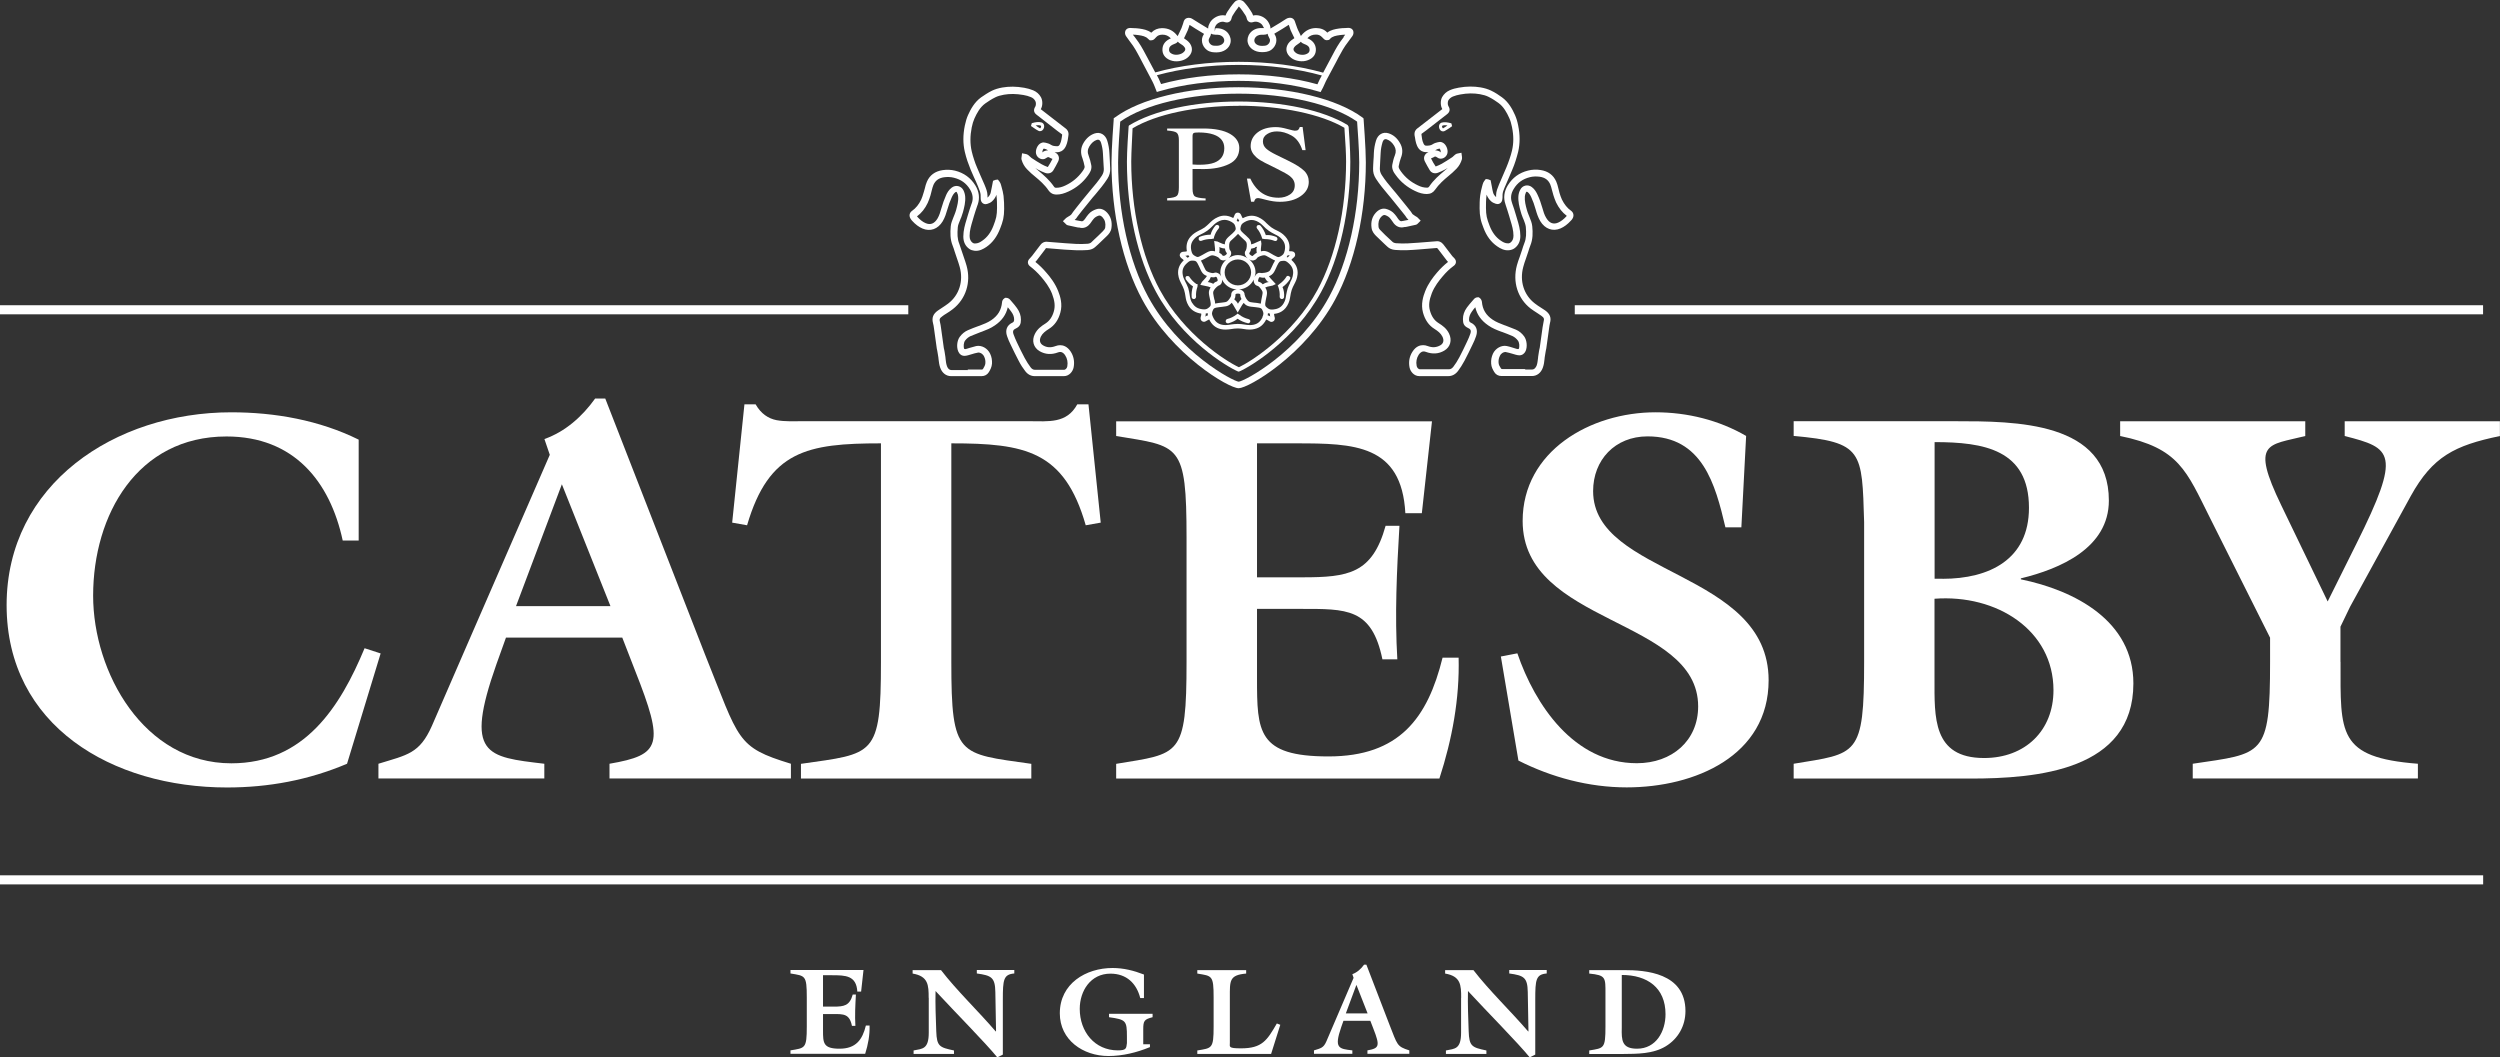
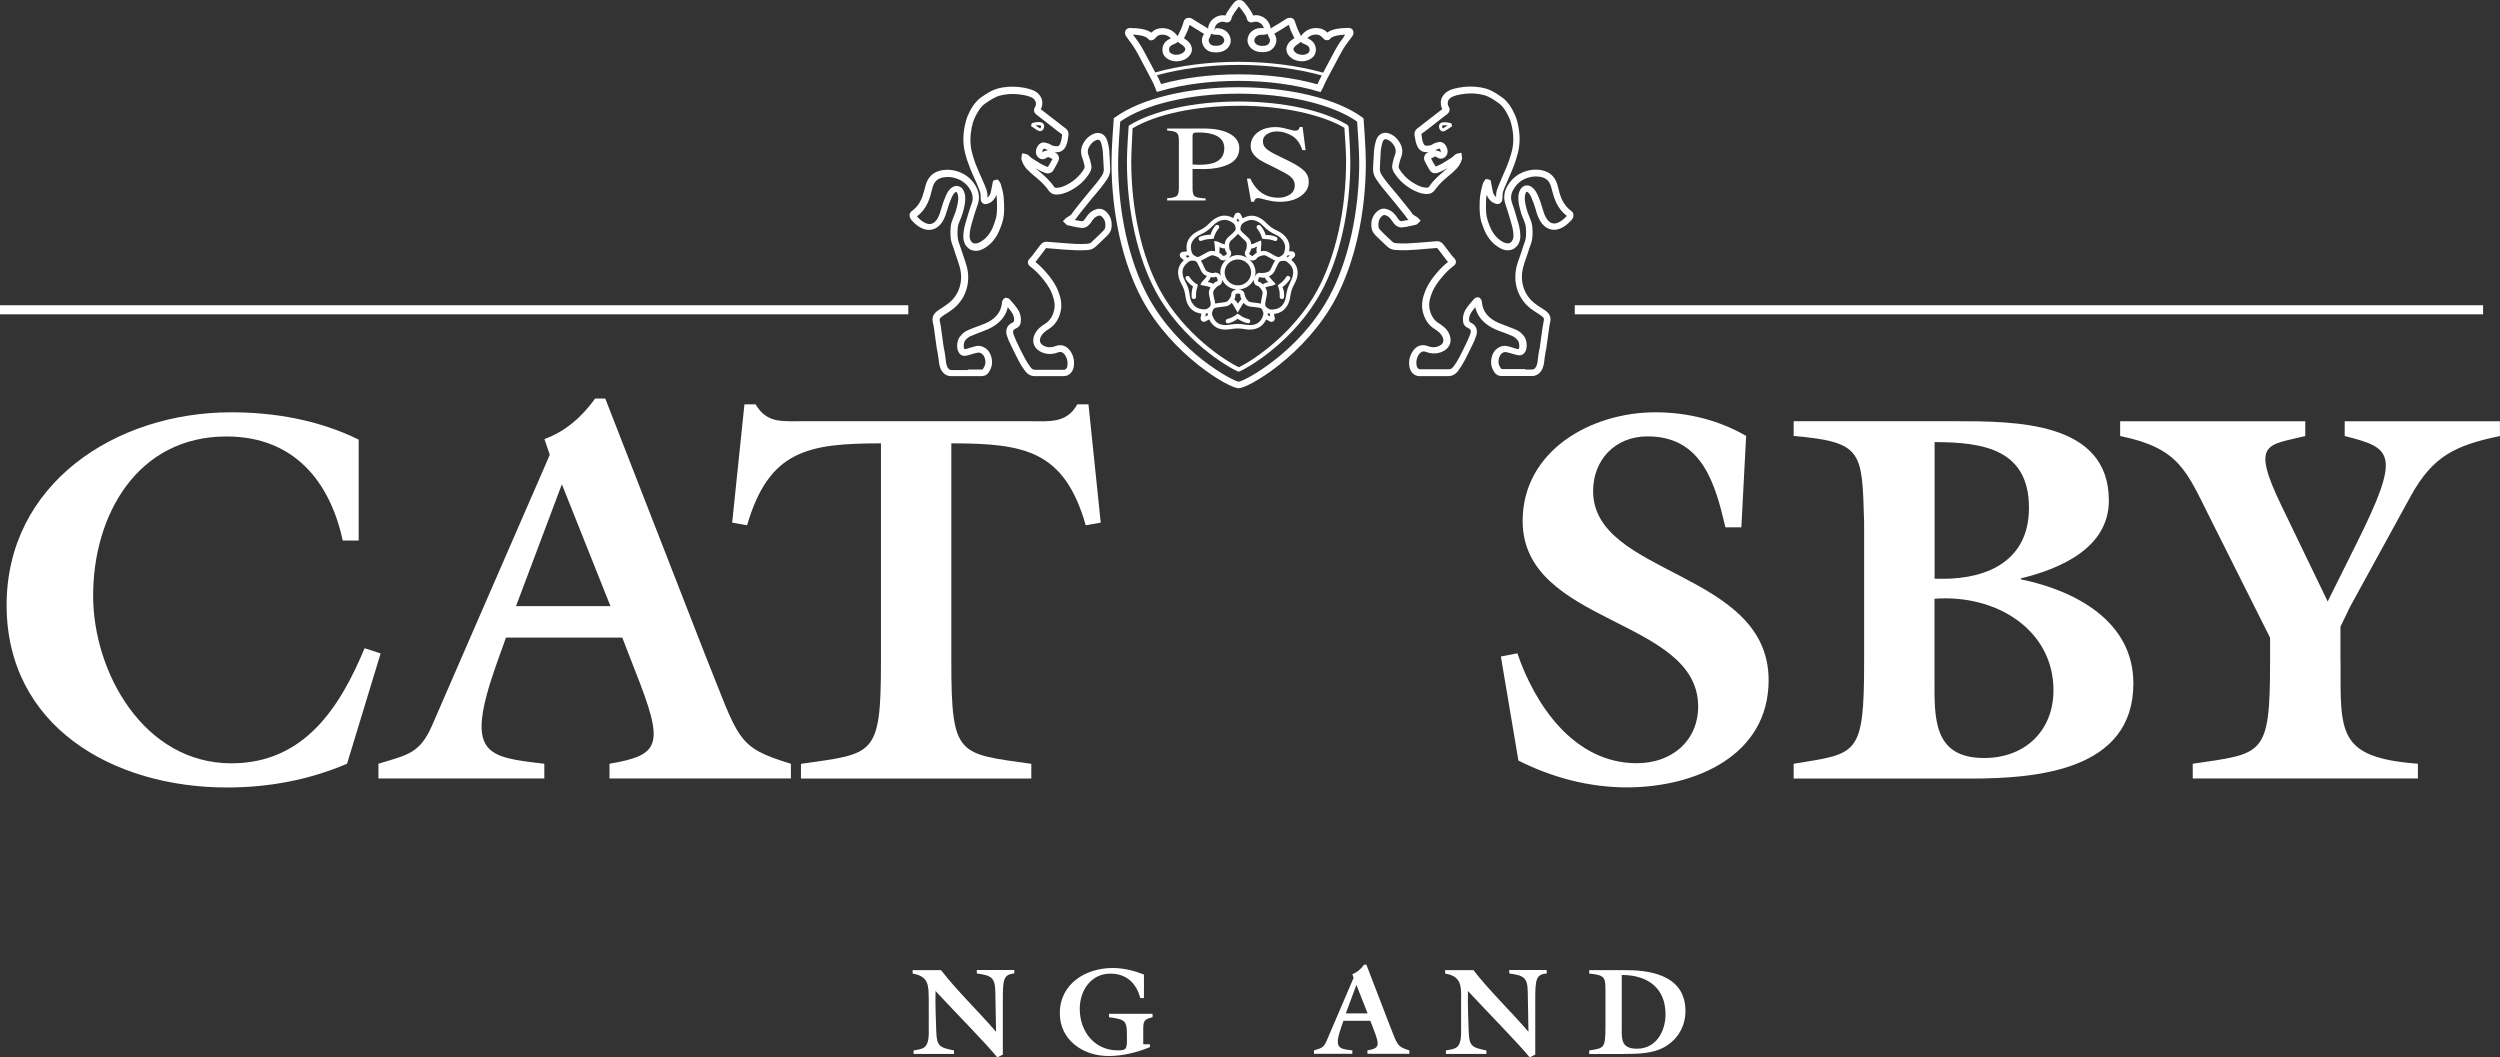
<svg xmlns="http://www.w3.org/2000/svg" viewBox="0 0 283.47 119.89" id="Layer_2">
  <rect x="0" y="0" width="283.47" height="119.89" fill="#333333" stroke="none" />
  <defs>
    <style>
      .cls-1 {
        fill: #fff;
      }
    </style>
  </defs>
  <g data-name="Layer_1" id="Layer_1-2">
    <g>
      <g>
        <g>
          <path d="M40.67,61.29h-1.81c-1.45-6.73-5.56-11.8-13.18-11.8-10.1,0-15.12,8.88-15.12,18.05,0,8.7,5.75,19.01,15.67,19.01,8.28,0,12.33-6.37,15.11-13.05l1.82.59-3.81,12.51c-4.36,1.85-8.89,2.69-13.61,2.69-13,0-24.99-6.98-24.99-20.68s12.28-21.86,25.47-21.86c4.95,0,9.98.89,14.45,3.1v11.44Z" class="cls-1" />
          <path d="M57.37,72.3l-1.09,3.04c-3.63,10.31-1.15,10.48,5.44,11.26v1.67h-18.81v-1.67c3.27-1.01,4.66-1.13,6.06-4.29l3.93-9.05,9.44-21.69-.61-1.79c2.36-.83,4.3-2.56,5.75-4.59h1.15l11.31,29.02c3.93,9.77,3.51,10.49,9.74,12.39v1.67h-20.57v-1.67c5.86-1.01,6.23-2.14,2.91-10.54l-1.46-3.76h-13.18ZM69.22,68.73l-5.51-13.82-5.2,13.82h10.71Z" class="cls-1" />
          <path d="M83.02,59.26l1.39-13.41h1.27c.61,1.07,1.45,1.61,2.36,1.79.97.18,2,.12,3.08.12h25.59c2.17,0,4.23.3,5.44-1.91h1.27l1.39,13.41-1.7.3c-2.42-8.46-6.89-9.29-15.24-9.29v24.79c0,10.78.79,10.37,9.07,11.55v1.67h-26.12v-1.67c8.28-1.19,9.07-.77,9.07-11.55v-24.79c-8.35,0-12.7.83-15.18,9.29l-1.69-.3Z" class="cls-1" />
-           <path d="M142.53,69.03v7.86c0,6.08.06,8.88,8.1,8.88s11.25-4.35,12.94-11.2h1.82c.12,4.65-.73,9.24-2.18,13.71h-36.65v-1.67c7.2-1.19,7.98-.77,7.98-11.55v-14.07c0-10.78-.78-10.36-7.98-11.55v-1.67h35.81l-1.15,10.42h-1.87c-.42-7.8-5.81-7.92-12.4-7.92h-4.42v15.19h5.14c5.21,0,7.93-.41,9.44-5.84h1.57c-.3,5.06-.54,10.07-.24,15.14h-1.69c-1.21-5.84-4.05-5.72-9.32-5.72h-4.9Z" class="cls-1" />
          <path d="M197.45,59.79h-1.81c-1.15-4.89-2.6-10.31-8.83-10.31-3.69,0-6.17,2.68-6.17,6.2,0,9.65,19.9,8.99,19.9,21.45,0,8.57-8.35,12.15-16.09,12.15-4.29,0-8.53-1.14-12.28-3.04l-1.99-11.8,1.87-.36c2,5.84,6.41,12.46,13.55,12.46,3.99,0,6.95-2.56,6.95-6.44,0-10.06-19.9-9.23-19.9-21.03,0-7.92,7.69-12.32,15.06-12.32,3.62,0,7.2.89,10.28,2.68l-.54,10.36Z" class="cls-1" />
          <path d="M203.38,88.27v-1.67c7.2-1.19,7.99-.77,7.99-11.55v-15.85c-.24-8.05-.12-9.06-7.99-9.77v-1.67h18.26c6.9,0,17.48,0,17.48,9,0,5.36-5.5,7.74-9.98,8.82v.11c6.11,1.25,12.76,4.71,12.76,11.8,0,9.89-10.94,10.79-18.51,10.79h-20.02ZM219.35,76.95c0,4.35-.24,9,5.62,9,4.66,0,7.87-3.1,7.87-7.69,0-6.79-6.41-10.9-13.49-10.37v9.05ZM220.26,65.63c5.32,0,9.8-2.2,9.8-8.05,0-6.61-5.14-7.45-10.7-7.45v15.49h.9Z" class="cls-1" />
          <path d="M265.39,75.05c0,8.1-.36,10.84,8.77,11.55v1.67h-25.53v-1.67c7.99-1.19,8.77-.77,8.77-11.55v-2.74l-6.78-13.52c-2.72-5.42-3.51-7.98-10.22-9.35v-1.67h20.99v1.67c-4.24,1.07-6.23.6-2.72,7.86l5.26,10.9,3.26-6.55c5.14-10.3,4.05-10.84-1.33-12.21v-1.67h17.6v1.67c-5.14,1.07-7.62,2.32-10.1,6.79l-6.89,12.57-1.09,2.26v3.99Z" class="cls-1" />
        </g>
        <g>
          <rect height="1.03" width="102.99" y="34.61" x="0" class="cls-1" />
          <rect height="1.03" width="102.99" y="34.61" x="178.56" class="cls-1" />
        </g>
        <path d="M140.45,44.02h0c-1.14,0-7.54-3.77-10.92-10.02-2.23-4.11-3.5-9.8-3.5-15.59,0-1.64.24-4.71.25-4.84v-.16s.15-.1.15-.1c2.87-2.11,8.24-3.42,14.02-3.42s11.15,1.31,14.02,3.42l.13.1.02.16c0,.13.25,3.2.25,4.84,0,5.8-1.27,11.48-3.5,15.59-3.38,6.25-9.78,10.01-10.92,10.02ZM127.02,13.79c-.05.68-.24,3.22-.24,4.62,0,5.68,1.24,11.24,3.41,15.24,3.43,6.34,9.64,9.58,10.26,9.63.62-.04,6.83-3.29,10.26-9.63,2.16-4,3.41-9.56,3.41-15.24,0-1.4-.19-3.93-.24-4.62-2.78-1.96-7.9-3.17-13.43-3.17s-10.65,1.21-13.43,3.17Z" class="cls-1" />
        <path d="M140.35,42.11c-1.21-.52-6.34-3.58-9.27-9.01-2.1-3.86-3.3-9.25-3.3-14.78,0-1.21.15-3.32.19-3.94v-.04s.04-.11.04-.11c2.8-1.72,7.42-2.72,12.44-2.72s9.63,1,12.36,2.67l.11.19c.02.26.19,2.61.19,3.94,0,5.53-1.2,10.92-3.3,14.78-2.94,5.44-8.05,8.5-9.26,9.02h-.03s-.1.03-.1.03l-.07-.03ZM140.45,12c-4.87,0-9.36.95-12.03,2.55-.02.76-.15,2.66-.15,3.76,0,5.44,1.18,10.75,3.24,14.56,2.75,5.07,7.52,8.11,8.97,8.77,1.4-.66,6.16-3.69,8.91-8.77,2.06-3.8,3.24-9.11,3.24-14.56,0-.78-.06-2.06-.19-3.82-2.63-1.54-7.12-2.5-11.99-2.5Z" class="cls-1" />
        <path d="M153.44,3.5c-.04-.12-.19-.34-.57-.34l-.32.02c-.24,0-.47.02-.7.05-.48.07-.97.16-1.35.47,0,0-.03-.02-.03-.03-.3-.32-.7-.48-1.23-.49-.67,0-1.22.27-1.68.83,0,.02-.03.05-.05.08-.02-.05-.05-.1-.09-.19l-.1-.22c-.09-.17-.18-.34-.24-.52-.06-.15-.11-.3-.16-.45-.04-.11-.07-.22-.11-.32-.08-.23-.29-.38-.54-.38l-.2.03c-.08.02-.17.06-.25.11l-.72.46c-.33.2-.66.4-1,.6,0,.01-.03.02-.04.03,0-.28-.12-.51-.22-.69-.21-.4-.76-.83-1.43-.83-.11,0-.22.02-.32.04-.06-.17-.13-.32-.23-.46l-.13-.2c-.07-.1-.14-.21-.21-.31-.14-.19-.29-.37-.45-.55-.27-.31-.79-.34-1.09,0-.16.18-.31.37-.45.56-.08.1-.14.2-.2.3-.04.06-.09.13-.14.2-.1.15-.17.3-.23.46-.77-.17-1.5.33-1.76.79-.09.18-.22.4-.21.69-.01-.01-.03-.02-.05-.03-.33-.2-.66-.4-.99-.6l-.72-.45c-.08-.06-.17-.09-.26-.12l-.2-.02c-.24,0-.46.14-.54.38l-.09.3c-.06.16-.11.32-.17.48-.08.18-.16.36-.25.53l-.13.27s-.04.08-.06.12c-.03-.04-.05-.06-.06-.08-.45-.56-.99-.83-1.72-.83-.48.01-.87.17-1.18.49-.01.01-.02.02-.03.03-.39-.31-.88-.4-1.35-.47-.23-.03-.46-.05-.7-.05l-.32-.02c-.38,0-.52.21-.57.34-.07.19-.04.42.08.59.12.18.25.35.38.53.14.19.28.37.41.56.19.28.36.57.52.87.18.31.34.64.51.96l.93,1.76c.09.16.17.31.25.48.1.19.16.34.23.51l.26.66.34-.1c2.62-.76,5.7-1.16,8.92-1.16s6.37.41,9.02,1.19l.29.08.29-.55c.1-.23.17-.38.29-.64.07-.16.16-.3.24-.46l.95-1.78c.16-.32.33-.64.52-.97.15-.3.33-.58.52-.87.13-.18.27-.37.41-.56.13-.18.26-.36.39-.53.12-.17.15-.41.08-.6ZM147.23,4.95c.07-.04.18-.11.27-.22.11.16.3.22.41.27.49.18.57.4.58.59.02.2-.02.41-.41.56-.35.13-.87.06-1.15-.16-.4-.31-.24-.54-.17-.64.11-.16.3-.28.48-.4ZM143.74,3.83c0,.06.02.12.04.18.04.11.09.2.14.3.16.23.08.56-.19.76-.15.12-.36.13-.67.13-.4,0-.75-.2-.82-.49-.04-.15,0-.33.12-.48.08-.1.28-.29.69-.29h.23c.19,0,.34-.04.44-.11ZM137.13,4.3c.05-.09.11-.2.14-.29.02-.07.04-.13.04-.2.13.08.3.12.53.13h.2c.36,0,.55.18.64.28.11.15.16.32.12.48-.07.28-.42.49-.83.49-.3,0-.5,0-.66-.13-.26-.2-.34-.53-.17-.76ZM133.14,4.99c.12-.04.3-.11.41-.27.08.11.19.18.26.22.18.11.37.23.49.4.07.1.24.33-.17.64-.29.22-.81.3-1.16.16-.4-.16-.43-.37-.41-.56.01-.19.1-.41.58-.59ZM149.67,8.94c-.12.25-.19.41-.29.62-2.64-.74-5.72-1.13-8.92-1.13s-6.19.38-8.81,1.1l-.02-.05c-.07-.18-.14-.34-.24-.55-.07-.14-.14-.27-.21-.4,2.77-.76,5.96-1.17,9.29-1.17s6.61.42,9.41,1.2c-.07.12-.13.25-.2.37ZM152.37,4.2c-.15.19-.29.39-.43.58-.2.3-.39.61-.56.92-.18.33-.35.65-.52.98l-.83,1.56c-2.85-.8-6.14-1.23-9.58-1.23s-6.64.42-9.46,1.2l-.82-1.54c-.17-.32-.34-.64-.52-.97-.17-.31-.36-.63-.56-.92-.14-.2-.28-.4-.43-.59-.07-.1-.14-.19-.21-.26.21,0,.41.02.62.05.45.06.86.15,1.1.42l.2.17h.17c.13,0,.26-.05.36-.15.08-.07.15-.15.22-.23.16-.17.36-.25.68-.26.38,0,.67.12.96.42-.59.25-.91.64-.95,1.17-.05.6.27,1.07.89,1.31.6.24,1.42.12,1.91-.26.59-.46.7-1.09.31-1.65-.18-.24-.41-.41-.67-.58,0,0,0-.02.01-.02l.14-.29c.1-.19.19-.39.27-.58.07-.17.12-.35.18-.53l.03-.1.67.43c.32.19.63.38.97.59-.01.02-.02.04-.03.06-.38.55-.22,1.33.35,1.76.37.28.78.28,1.12.28.76,0,1.4-.43,1.55-1.04.1-.37,0-.79-.25-1.12-.29-.37-.74-.58-1.32-.58h-.12s-.08.37-.08.37v-.34c-.02-.08.03-.18.11-.33.15-.27.62-.55,1.04-.39.35.12.67-.06.74-.39.03-.15.08-.28.16-.4.05-.07.1-.15.15-.23.05-.09.11-.18.17-.26.13-.17.27-.34.36-.5.15.16.29.33.41.5.07.09.12.18.18.27l.15.22c.08.12.13.25.16.39.07.33.38.52.74.39.42-.15.9.12,1.05.39.08.15.13.25.17.29h-.15s-.2,0-.2,0c-.5,0-.95.21-1.24.57-.26.33-.35.75-.25,1.11.16.62.8,1.05,1.57,1.05.31,0,.74,0,1.11-.28.57-.43.73-1.2.35-1.75-.01-.02-.02-.04-.03-.06.33-.2.64-.39.98-.59l.66-.42.04.11c.05.17.11.34.17.51.08.19.17.38.27.57l.15.31s0,.01,0,.02c-.22.14-.48.32-.67.58-.39.56-.28,1.19.31,1.65.49.39,1.32.5,1.91.26.63-.24.94-.71.89-1.31-.05-.53-.37-.93-.96-1.18.27-.29.58-.41.99-.41h0c.27,0,.47.09.66.28.07.07.13.13.2.2.09.1.22.16.36.16l.25-.04.12-.12c.24-.28.66-.36,1.1-.42.2-.03.4-.04.61-.05-.07.09-.13.18-.2.27Z" class="cls-1" />
        <g>
          <path d="M132.34,22.48c.59-.04.96-.13,1.11-.28.15-.13.22-.46.22-.97v-5.34c0-.42-.08-.71-.25-.84-.16-.13-.52-.21-1.08-.25v-.23h4.1c1.32,0,2.33.21,3.03.61.69.4,1.05.94,1.05,1.6,0,.83-.38,1.44-1.16,1.82-.78.38-1.75.57-2.92.57-.17,0-.38,0-.64-.01-.26,0-.46,0-.58,0v2.24c0,.46.09.75.27.87.18.12.59.2,1.21.23v.23h-4.36v-.23ZM137.59,15.25c-.44-.15-1-.23-1.67-.23-.32,0-.52.02-.59.08-.07.05-.11.16-.11.34v3.21c.28.02.46.03.55.03.09,0,.17,0,.25,0,.71,0,1.27-.08,1.68-.24.75-.29,1.12-.84,1.12-1.64,0-.75-.41-1.27-1.23-1.55Z" class="cls-1" />
          <path d="M141.76,20.23c.25.55.57.99.92,1.33.61.58,1.38.86,2.3.86.5,0,.93-.13,1.29-.37.37-.25.54-.59.54-1.04,0-.4-.18-.75-.55-1.04-.23-.19-.74-.47-1.5-.85l-1.33-.66c-.4-.2-.72-.4-.96-.61-.43-.38-.66-.81-.66-1.28,0-.62.26-1.14.78-1.55.53-.41,1.22-.61,2.08-.61.36,0,.78.07,1.28.21.5.14.79.2.86.2.19,0,.33-.03.4-.11.07-.08.13-.17.17-.31h.32l.34,2.62h-.37c-.26-.79-.66-1.34-1.22-1.65-.56-.31-1.11-.47-1.66-.47-.43,0-.8.1-1.11.3-.32.2-.48.47-.48.83,0,.32.12.59.36.81.25.23.63.46,1.14.71l1.37.67c.86.42,1.46.81,1.81,1.15.35.35.52.77.52,1.25,0,.65-.3,1.19-.92,1.62-.62.43-1.41.64-2.37.64-.48,0-.98-.08-1.51-.21-.52-.14-.82-.21-.9-.21-.19,0-.31.04-.37.13-.06.09-.11.18-.13.28h-.34l-.47-2.62h.37Z" class="cls-1" />
        </g>
        <g>
          <path d="M141.56,36.18c-.38-.09-.73-.26-1.04-.5l-.2-.12-.12.11c-.32.24-.67.41-1.04.5-.07.02-.13.07-.16.13l-.02.15v.02c.03.11.12.19.24.19h.06c.4-.11.77-.28,1.05-.52.34.24.72.41,1.19.52.11,0,.21-.08.24-.18.04-.13-.04-.26-.19-.3Z" class="cls-1" />
          <path d="M146.45,29.47s-.01,0-.02-.01c0-.01.02-.03.03-.04.05-.07.11-.11.18-.17.07-.06.16-.14.2-.25.02-.07.02-.14,0-.24-.1-.27-.35-.27-.53-.27-.05,0-.1,0-.14-.02.08-.44.11-1.05-.43-1.65-.33-.37-.63-.52-.95-.68-.2-.09-.39-.19-.64-.36-.22-.17-.38-.32-.54-.47-.23-.24-.48-.48-.95-.69-.26-.11-.5-.16-.75-.16-.32,0-.64.1-.99.28-.02-.02-.04-.05-.06-.07-.04-.06-.06-.12-.09-.19-.05-.13-.13-.36-.42-.37-.28,0-.36.24-.41.39-.02.05-.04.11-.08.17,0,.02-.02.04-.03.05-.34-.18-.66-.27-.98-.27-.25,0-.5.05-.76.17-.47.2-.71.45-1.02.75-.13.13-.28.26-.48.42-.23.16-.43.25-.67.37-.3.16-.59.31-.91.66-.41.45-.55,1.01-.43,1.66-.04.01-.06.03-.1.04-.07.01-.14.02-.22.02-.15,0-.38.02-.47.28-.08.25.09.39.22.5.04.03.11.07.16.13.02.02.03.05.05.07-.48.45-.69.97-.63,1.58.06.49.21.78.4,1.15.09.17.18.35.27.61.08.27.12.48.15.69.05.33.1.68.35,1.1.31.52.8.82,1.45.91,0,.04,0,.07,0,.11,0,.08-.02.14-.05.22-.03.14-.09.36.14.53.07.04.14.07.21.07.12,0,.23-.07.33-.13.05-.03.12-.07.18-.1.03-.01.06-.02.09-.04.29.6.73.97,1.33,1.1.18.04.35.05.54.05.22,0,.43-.03.64-.06.21-.03.43-.07.73-.07.28,0,.5.04.71.07.21.04.41.06.64.06.18,0,.37-.02.54-.06.6-.13,1.03-.48,1.33-1.08.03,0,.06.01.09.03.07.03.13.07.21.12.08.05.18.12.3.12.07,0,.14-.02.23-.08.22-.17.15-.42.11-.53l-.04-.21s0-.06,0-.09c.29-.03,1.02-.14,1.48-.92.25-.42.3-.74.36-1.1.03-.21.07-.42.16-.71.08-.23.17-.41.29-.64.15-.29.32-.6.37-1.1.06-.63-.16-1.16-.68-1.63ZM146.09,29.09s-.04.06-.06.09c-.04-.02-.1-.02-.14-.03.05-.06.09-.14.13-.21,0,0,.02,0,.03,0,.04,0,.08.02.12.02.02,0,.05,0,.07,0-.05.04-.09.08-.14.14ZM143.69,31.88s.09.09.18.09c0,0,.02,0,.03,0-.08.02-.19.04-.27.06-.12.03-.27.1-.45.21-.08-.09-.16-.16-.23-.2-.1-.05-.17-.08-.26-.1-.04-.05-.07-.09,0-.29.06-.2.11-.21.18-.23l-.02-.06.06.09c.05.01.13.03.27.04.06,0,.13,0,.22-.02.07.12.17.29.28.42ZM138.24,28.01l.17.07c.14.06.33.09.49.1.01.11.04.21.06.28.04.1.09.16.15.24,0,.06.01.11-.17.24-.07.05-.12.07-.19.07-.03,0-.06,0-.1-.01-.03-.04-.08-.11-.17-.2-.05-.04-.13-.09-.23-.14.02-.13.04-.32.03-.49l-.03-.17ZM139.42,28.27c-.05-.1-.08-.56,0-.76.05-.14.16-.24.5-.54l.16-.15c.12-.11.22-.21.3-.3.08.09.18.2.3.31l.26.24c.24.21.34.31.4.45.07.19.03.65-.07.86-.05.06-.12.15-.12.29,0,.12,0,.36.33.63-.32-.22-.69-.38-1.12-.38-.39,0-.74.14-1.05.34.29-.25.3-.48.29-.59,0-.14-.07-.23-.19-.4ZM142.34,28.08l-.03-.06.23-.04-.07.19c-.01.17.01.37.03.5-.09.05-.17.09-.22.14-.08.06-.13.12-.26.22-.05,0-.11-.03-.21-.1-.17-.12-.17-.17-.14-.26.04-.05.08-.11.13-.21.02-.06.04-.15.06-.26.13-.03.33-.07.49-.13ZM138.86,30.89c0-.81.67-1.47,1.5-1.47s1.5.66,1.5,1.47-.67,1.47-1.5,1.47-1.5-.66-1.5-1.47ZM138.24,29.28c.05.07.11.15.24.2.04.02.14.05.25.05.11,0,.22-.04.33-.1-.42.36-.69.87-.69,1.46,0,.17.06.32.1.47-.13-.3-.31-.39-.59-.46-.07,0-.14.02-.34.07-.16,0-.57-.11-.72-.23-.12-.09-.17-.21-.31-.5-.04-.1-.09-.21-.15-.33-.07-.14-.13-.26-.19-.36.12-.05.25-.11.4-.19.11-.07.21-.12.31-.17.28-.16.41-.23.58-.24.22,0,.64.17.8.33ZM137.04,31.86c.1-.11.19-.28.25-.44.11.02.21.03.3.03h0c.11,0,.18-.03.26-.07.07.02.12.03.19.25.06.18.03.22-.06.28-.05.02-.12.04-.21.09-.06.04-.13.1-.2.18-.12-.06-.3-.14-.47-.17l-.16-.03.11-.12ZM137.7,33.99c-.03-.13-.05-.25-.08-.37-.06-.28-.08-.43-.04-.57.05-.19.37-.55.58-.66.09-.03.18-.06.28-.18.06-.08.16-.23.13-.51.29.63.92,1.07,1.66,1.12-.35.04-.49.21-.55.31-.07.11-.07.22-.09.43-.03.11-.28.5-.44.61-.13.09-.27.1-.59.14l-.36.04c-.16.02-.3.04-.42.07,0-.12-.03-.26-.06-.43ZM140.06,33.67c.03-.11.03-.19.02-.27.04-.06.07-.11.28-.11s.24.04.28.12c0,.06,0,.15.02.25.02.07.06.15.11.25-.09.1-.23.24-.32.39-.03.06-.07.12-.08.14l-.08-.14c-.06-.1-.18-.22-.34-.36.06-.1.11-.2.12-.27ZM141.12,33.42c0-.08,0-.18-.08-.3-.07-.1-.2-.26-.54-.3.74-.05,1.36-.49,1.66-1.12-.03.26.05.42.15.55.09.11.19.14.38.21.1.06.4.42.46.61.04.14,0,.28-.06.59l-.07.35c-.03.16-.05.3-.06.42-.12-.03-.26-.06-.43-.08l-.39-.04c-.28-.03-.42-.05-.56-.14-.17-.11-.42-.5-.45-.75ZM143.16,30.96s-.08,0-.12,0c-.03,0-.08-.02-.18-.02-.04,0-.08,0-.13,0-.11.03-.32.11-.48.47.05-.17.11-.34.11-.53,0-.6-.29-1.11-.72-1.47.13.08.26.13.38.13.11,0,.2-.03.25-.06.13-.04.2-.12.33-.29.08-.07.49-.25.73-.25.16,0,.29.09.56.24.06.04.14.08.32.18.14.08.26.14.37.18-.07.11-.13.23-.21.38l-.15.32c-.13.28-.19.41-.31.51-.13.1-.46.2-.75.2ZM141.91,24.94c.18,0,.36.04.55.12.37.16.55.34.8.58.15.16.33.33.62.54.21.14.4.25.68.39.28.14.53.25.8.57.32.36.42.75.31,1.28-.08.39-.2.49-.48.65-.11.06-.17.08-.23.08-.11,0-.24-.07-.53-.22l-.29-.17c-.32-.19-.52-.29-.82-.31h0c-.1,0-.22.02-.34.05-.01-.13-.02-.24-.01-.29l.06-.57-.05-.38-.31.13s-.28.13-.53.24c-.08.03-.18.06-.27.08,0-.13-.03-.25-.06-.35-.09-.25-.26-.4-.53-.65-.08-.06-.17-.14-.26-.23-.4-.36-.4-.45-.36-.66.07-.33.12-.45.48-.65.29-.16.54-.23.79-.23ZM140.35,24.74c.02.05.05.11.09.18.02.03.06.06.08.09-.05.05-.1.1-.14.15-.04-.06-.1-.12-.16-.18.02-.02.05-.05.06-.08.04-.06.07-.12.07-.17ZM135.38,27.12c.27-.3.5-.41.81-.56.2-.09.42-.21.71-.41.25-.18.43-.36.6-.53.23-.23.42-.41.79-.57.17-.08.36-.12.55-.12.25,0,.5.07.79.23.35.2.4.33.47.65.04.21.04.28-.36.66l-.26.23c-.25.22-.44.38-.54.65-.04.1-.06.23-.06.36-.1-.02-.21-.05-.29-.08-.25-.1-.53-.23-.53-.24l-.39-.07.04.33s.04.31.06.56c0,.08,0,.19,0,.29-.13-.03-.25-.05-.36-.05-.28,0-.48.12-.87.34-.07.04-.14.09-.23.13-.28.15-.41.22-.51.22-.06,0-.12-.02-.23-.08-.29-.15-.4-.24-.49-.64-.11-.53-.02-.93.3-1.29ZM134.6,28.98s.09-.03.14-.05c.04.07.07.14.12.2-.08.02-.16.05-.24.09-.03-.03-.04-.07-.07-.1-.05-.05-.09-.09-.16-.11.06,0,.13-.01.21-.03ZM135.19,34.38c-.21-.34-.24-.6-.3-.97-.03-.21-.07-.44-.16-.75-.11-.29-.22-.51-.35-.76-.14-.28-.25-.5-.29-.87-.05-.48.11-.85.53-1.22.24-.22.37-.26.55-.26.07,0,.15,0,.22.01.21.03.29.06.52.55.06.12.11.22.15.31.14.32.24.53.46.7.08.06.2.12.33.17-.05.08-.11.18-.17.24-.17.2-.39.43-.39.43l-.19.34.33.07s.31.06.57.12c.08.02.18.06.27.1-.07.11-.13.22-.16.32-.08.26-.03.48.07.94l.05.23c.1.53.06.59-.1.74-.2.18-.34.26-.58.26-.05,0-.12,0-.18-.01-.55-.06-.91-.27-1.16-.69ZM136.84,35.79c-.08.03-.15.07-.18.16.02-.07.04-.16.05-.25,0-.05,0-.1,0-.15.08-.01.16-.02.23-.05,0,.08,0,.17.02.26-.04.01-.08.02-.12.04ZM143.16,35.95c-.23.5-.54.77-1.02.87-.14.03-.29.04-.43.04-.19,0-.37-.02-.67-.07-.19-.03-.41-.06-.71-.06-.26,0-.47.03-.79.07-.2.03-.38.06-.56.06-.14,0-.28-.01-.42-.04-.48-.1-.79-.37-1.02-.87-.17-.36-.14-.49,0-.8.09-.2.14-.25.69-.32.13-.02.24-.03.34-.04.36-.04.59-.06.82-.21.09-.06.18-.15.26-.25.07.08.14.16.18.24.14.22.51.87.51.87l.51-.87c.04-.07.11-.15.17-.23.09.1.18.2.26.25.24.15.47.18.82.21l.35.04c.54.06.6.12.69.32.14.3.17.43,0,.8ZM143.86,35.79s-.08-.01-.12-.03c.02-.09.03-.17.03-.25.07.03.15.03.22.05,0,.05,0,.1,0,.14,0,.07.02.14.05.18-.05-.03-.11-.06-.18-.09ZM146.3,32.04c-.09.18-.2.39-.3.68-.07.24-.11.44-.17.76-.05.33-.08.58-.29.93-.31.52-.78.64-1.15.68-.07,0-.14.01-.2.01-.25,0-.37-.08-.58-.26-.16-.15-.2-.21-.1-.74.02-.13.05-.25.07-.35.08-.34.12-.57.04-.83-.03-.1-.09-.21-.16-.32.09-.04.19-.08.27-.1l.57-.12.36-.17s-.43-.46-.61-.66c-.05-.06-.11-.15-.17-.23.12-.05.24-.1.31-.17.23-.17.33-.39.52-.81l.09-.2c.24-.49.31-.52.53-.55.08,0,.16-.02.23-.02.16,0,.3.04.54.26.41.36.57.74.52,1.22-.04.4-.16.63-.35.99Z" class="cls-1" />
          <path d="M145.85,31.4c-.21.33-.48.6-.8.82l-.18.16.07.13c.13.37.19.76.16,1.14,0,.14.1.25.24.26h.01c.13,0,.24-.1.25-.23.03-.39-.02-.79-.18-1.13.34-.24.62-.54.85-.89l.04-.16v-.03c-.02-.07-.06-.12-.25-.2-.09,0-.17.04-.21.12Z" class="cls-1" />
          <path d="M143.15,27.07l.26.04h.05c.35,0,.72.07,1.05.2l.09.02c.1,0,.2-.06.23-.15.05-.13-.01-.27-.13-.32-.33-.13-.65-.21-.96-.21-.07,0-.14,0-.21.01-.13-.39-.33-.75-.6-1.07-.05-.05-.12-.08-.19-.08l-.15.04h-.02c-.1.1-.12.25-.03.37.25.29.44.65.59,1.16Z" class="cls-1" />
          <path d="M136.14,27.32l.1-.02c.33-.13.67-.2,1.13-.2,0,0,.28-.06.28-.06v-.14c.12-.39.29-.71.54-1l.06-.15v-.03c0-.07-.04-.13-.09-.17l-.13-.05h-.02c-.07,0-.14.03-.2.09-.26.31-.46.67-.54,1.02-.43,0-.83.08-1.21.23-.06.02-.11.07-.14.13v.17s0,.02,0,.02c.03.09.12.16.23.16Z" class="cls-1" />
          <path d="M134.87,31.39c-.03-.05-.08-.09-.2-.09-.04,0-.09,0-.14.01-.06.04-.1.09-.11.16l.02.16v.02c.25.35.53.65.83.82-.13.4-.18.81-.15,1.21,0,.13.11.23.25.23h.02c.12,0,.24-.14.23-.26-.03-.4.03-.78.16-1.14l.02-.28-.15-.03c-.31-.21-.58-.49-.79-.81Z" class="cls-1" />
        </g>
        <path d="M117.94,14.88c-.06,0-.13-.02-.2-.05-.18-.09-.36-.21-.53-.33-.06-.05-.13-.09-.2-.14l-.11-.07.09-.32.1-.03c.29-.08.67-.15.99-.06.26.07.37.33.29.62-.07.22-.23.37-.43.37ZM117.43,14.22c.16.12.31.23.47.31l.04.02s.07-.05.09-.12c.01-.04.05-.17-.04-.19-.17-.06-.37-.05-.56-.02Z" class="cls-1" />
        <path d="M118.58,28.17l-.13.18c-.28.37-.56.73-.84,1.1-.07.09-.14.17-.21.25.44.35.84.74,1.24,1.21.45.51,1,1.22,1.35,2.11.23.58.51,1.47.24,2.43-.22.83-.66,1.45-1.29,1.84-.41.26-.73.5-.92.88-.2.42-.11.78.25.99.44.26.89.28,1.42.08.18-.07.35-.1.52-.1.33,0,.8.13,1.19.72.34.52.46,1.13.34,1.78-.09.48-.5,1.01-1.11,1.01-.47,0-.94,0-1.41,0h-1.9c-.42,0-.8-.2-1.08-.58-.25-.32-.5-.7-.74-1.17-.31-.59-.6-1.18-.89-1.79-.17-.34-.31-.66-.42-.99-.24-.69-.02-1.26.63-1.55q.17-.08.17-.34c0-.3-.1-.58-.32-.88-.12-.18-.26-.34-.4-.51-.19.84-.67,1.52-1.47,2.06-.47.33-.98.52-1.47.71l-.15.05c-.38.15-.75.29-1.13.45-.24.11-.45.28-.63.52-.15.21-.2.67-.09.93.07.04.14.03.24,0,.13-.04.25-.07.39-.12.24-.07.48-.14.72-.2.62-.13,1.3.25,1.59.87.17.36.23.72.21,1.12-.03.39-.19.69-.36.97-.18.29-.47.45-.82.45h-3.46c-.56,0-1.02-.36-1.23-.95-.12-.33-.15-.65-.19-.96l-.02-.2c-.03-.18-.06-.36-.09-.55l-.04-.23c-.02-.12-.04-.17-.05-.23l-.32-2.3c-.03-.2-.05-.4-.11-.59-.16-.62.02-1.06.57-1.44.14-.1.3-.2.45-.3.24-.16.48-.31.71-.49,1.24-.95,1.74-2.54,1.3-4.13-.08-.31-.19-.61-.29-.91l-.28-.83c-.07-.23-.14-.46-.23-.68-.3-.73-.28-1.48-.22-2.19.03-.37.17-.68.29-.99l.14-.35c.06-.17.14-.35.18-.52.13-.5.28-1.01.23-1.53,0-.14-.05-.3-.13-.44-.02-.04-.05-.09-.08-.09,0,0-.04,0-.1.04-.16.12-.28.29-.41.57-.2.44-.37.91-.5,1.38-.12.42-.27.91-.53,1.35-.54.89-1.41,1.2-2.3.82-.41-.18-.79-.46-1.18-.89-.06-.07-.13-.16-.18-.25-.18-.31-.11-.65.18-.86.43-.3.78-.73,1.04-1.28.11-.23.18-.48.26-.74l.05-.16c.04-.12.07-.26.11-.39.06-.25.12-.5.23-.74.32-.74.92-1.18,1.78-1.31.48-.07.96-.05,1.41.06,1,.25,1.77.81,2.3,1.67.43.7.52,1.43.28,2.15l-.05.13c-.14.41-.28.82-.4,1.23l-.13.45c-.18.6-.35,1.17-.35,1.76,0,.38.12.63.36.8.02.02.09.05.22.07.39,0,.62-.15.86-.32.56-.38.98-.95,1.26-1.69.15-.39.25-.68.32-.99.06-.29.09-.63.09-1.03,0-.42,0-.92-.06-1.39,0-.04-.01-.07-.01-.1-.1.28-.27.54-.51.75-.13.12-.31.21-.54.28l-.18.03c-.25,0-.52-.18-.55-.57,0-.11-.01-.23-.01-.35v-.13c-.02-.28-.13-.56-.25-.84l-.04-.11c-.14-.35-.3-.7-.46-1.04-.13-.29-.25-.58-.38-.87-.13-.33-.25-.66-.37-.99-.11-.34-.21-.67-.29-1.02-.22-.94-.22-1.93,0-3,.1-.47.21-.84.36-1.18.29-.65.73-1.47,1.48-2.01.34-.23.77-.53,1.24-.76.34-.16.72-.28,1.18-.36.76-.13,1.57-.13,2.47.03.35.06.7.16,1.02.29.38.16.68.42.88.78.21.39.21.98-.02,1.36l2.84,2.2c.14.11.37.35.29.81l-.03.2c-.03.22-.06.45-.13.65-.09.28-.32,1.02-1.15,1.02-.08,0-.17,0-.26,0,.02,0,.05.02.06.03.2.09.34.24.4.42.07.19.05.4-.05.6-.17.34-.35.67-.54.99-.19.32-.56.44-.94.3-.28-.11-.54-.22-.79-.36-.11-.07-.22-.13-.32-.19.16.14.3.26.43.37.55.46,1.18,1,1.68,1.73.07.1.13.14.25.14h0c.36,0,.68-.08,1.07-.27.78-.37,1.4-.89,1.9-1.57.1-.14.19-.26.23-.38.03-.07.04-.16.03-.2-.07-.34-.14-.65-.25-.94-.24-.6-.19-1.19.13-1.73.32-.54.75-.9,1.26-1.07.64-.21,1.22.14,1.43.83.14.46.22.92.24,1.38.01.3.03.6.05.91.01.28.03.56.04.85.02.42-.08.8-.32,1.17-.41.64-.89,1.21-1.35,1.76l-.33.38c-.41.5-.82,1.01-1.22,1.51l-.42.54s-.06.08-.09.12c-.06.1-.13.21-.25.31-.01.01-.03.03-.05.05.14.03.28.05.42.08l.14.03s.09,0,.14.02c.04,0,.08.02.11.02.05,0,.18,0,.39-.31.1-.16.22-.31.34-.46.27-.34.62-.49.86-.58.46-.17.91-.04,1.3.39.41.46.57,1.04.47,1.73-.06.43-.32.7-.5.88-.33.33-.66.64-1,.96l-.3.27c-.23.23-.53.35-.9.38-.91.07-1.86,0-2.63-.05l-2.07-.17-.08.05ZM109.71,41.9h1.58s0,.38,0,.38v-.37c.1,0,.14-.03.18-.09.13-.21.24-.41.26-.63.02-.27-.02-.51-.14-.76-.15-.32-.44-.46-.65-.46-.32.06-.53.12-.75.19-.14.05-.27.09-.41.12-.15.04-.28.07-.41.07h0c-.33,0-.58-.18-.71-.49-.22-.49-.15-1.23.16-1.66.25-.34.56-.6.93-.76.39-.17.78-.32,1.17-.46l.15-.05c.47-.18.92-.35,1.32-.62.77-.52,1.15-1.17,1.23-2.03,0-.15.1-.35.26-.45l.09-.06h.13c.17,0,.33.1.41.19l.2.23c.21.24.42.48.6.74.31.43.45.86.45,1.31,0,.48-.1.79-.6,1.02-.24.11-.37.26-.24.64.11.31.24.6.37.89.3.62.58,1.22.89,1.79.23.42.45.77.68,1.07.14.19.3.28.48.28h1.9c.47,0,.93,0,1.41,0h0c.18,0,.34-.2.37-.39.08-.46,0-.88-.24-1.25-.25-.38-.48-.38-.56-.38s-.16.01-.26.05c-.74.28-1.44.23-2.08-.14-.7-.41-.92-1.2-.54-1.95.28-.57.74-.9,1.19-1.18.47-.3.79-.75.97-1.41.16-.58.09-1.18-.21-1.97-.31-.79-.82-1.43-1.22-1.9-.41-.48-.81-.85-1.22-1.17-.08-.06-.28-.2-.3-.45-.02-.25.15-.42.23-.5.08-.08.16-.17.23-.26.28-.37.56-.73.84-1.1l.14-.18c.22-.29.49-.34.67-.34l2.15.17c.75.06,1.65.13,2.51.06.19-.02.33-.07.44-.18l.29-.28c.33-.31.66-.61.98-.94.16-.16.26-.28.29-.45.07-.48-.03-.84-.29-1.13-.18-.2-.32-.26-.48-.2-.25.09-.41.2-.53.34-.11.13-.21.26-.3.4-.11.16-.43.65-1.03.65-.1,0-.21-.02-.32-.05-.03,0-.06,0-.09,0l-.13-.02c-.35-.07-.7-.15-1.05-.23-.16-.03-.25-.14-.29-.19l-.29-.28.28-.28c.06-.06.11-.11.17-.14.05-.04.12-.08.19-.12.1-.05.19-.11.28-.19.03-.02.07-.09.11-.14.05-.06.09-.13.13-.19l.42-.54c.4-.51.81-1.02,1.23-1.52l.32-.39c.47-.55.92-1.08,1.3-1.67.15-.25.22-.48.21-.75-.01-.28-.03-.56-.05-.84-.01-.31-.04-.61-.05-.92-.02-.4-.09-.79-.21-1.19-.06-.21-.2-.43-.48-.34-.34.11-.62.36-.85.74-.21.35-.23.69-.07,1.08.13.34.22.7.29,1.06.04.19.01.43-.07.63-.08.2-.2.37-.32.54-.56.78-1.3,1.39-2.19,1.8-.49.23-.92.35-1.35.35-.43,0-.71-.17-.92-.47-.43-.64-1.02-1.15-1.53-1.57-.26-.21-.6-.5-.91-.83-.29-.3-.5-.67-.62-1.09-.03-.12-.01-.21,0-.27l.06-.45.45.09c.07.02.16.04.26.12.06.05.12.11.18.16.06.06.12.12.18.16.38.25.76.5,1.16.72.22.13.45.22.69.31.19-.29.37-.61.53-.92-.13-.05-.2-.08-.26-.11-.16-.08-.2-.18-.47.02-.38.3-1.01.03-1.13-.49-.1-.42.15-1.01.52-1.2.12-.07.23-.09.33-.09l.25.04c.18.05.38.09.57.22.2.14.42.16.71.17.13,0,.27,0,.43-.5.05-.16.08-.35.11-.53l.03-.21c.01-.07,0-.1,0-.1l-.53-.39-2.36-1.84c-.33-.25-.38-.56-.15-.92.09-.15.1-.47,0-.64-.11-.2-.27-.35-.5-.44-.26-.11-.55-.19-.85-.24-.81-.14-1.53-.15-2.21-.03-.38.07-.71.16-.98.3-.41.2-.82.47-1.13.69-.6.43-.96,1.11-1.23,1.71-.13.29-.23.62-.31,1.02-.19.97-.19,1.84,0,2.69.07.32.17.64.27.95.11.32.21.63.35.93.12.29.24.57.37.86.16.35.31.71.47,1.07l.04.1c.13.32.28.68.29,1.1v.14s0,.07,0,.1c0,0,.02-.02.03-.02.17-.15.28-.33.33-.52.05-.2.09-.41.13-.63l.14-.73.29-.11.26-.03.18.23c.08.13.13.21.16.33l.08.29c.09.32.18.65.22.99.06.52.07,1.04.07,1.49,0,.44-.04.83-.11,1.16-.08.36-.2.69-.33,1.02-.36.96-.88,1.65-1.56,2.12-.37.25-.82.51-1.38.44-.22-.03-.41-.09-.56-.2-.45-.31-.69-.79-.69-1.41,0-.71.19-1.35.38-1.97l.13-.44c.12-.43.27-.85.41-1.27l.05-.13c.17-.51.1-1.01-.21-1.53-.42-.7-1.02-1.13-1.84-1.33-.35-.09-.74-.1-1.11-.05-.6.09-.97.36-1.2.87-.08.2-.14.41-.19.62-.04.15-.07.29-.11.43l-.04.15c-.09.28-.18.57-.31.84-.3.64-.71,1.15-1.21,1.52.02.03.03.05.04.06.32.35.62.58.93.71.55.24,1,.06,1.35-.52.21-.35.33-.77.44-1.16.14-.51.33-1.02.54-1.5.11-.25.3-.6.64-.85.45-.34,1.06-.2,1.32.3.11.22.18.47.2.71.05.64-.11,1.24-.25,1.77-.06.21-.13.4-.2.6l-.04.08c-.04.09-.07.19-.11.28-.11.27-.22.52-.24.78-.06.71-.06,1.29.17,1.85.09.24.17.49.25.74l.27.8c.11.32.22.63.31.96.52,1.88-.09,3.77-1.56,4.91-.24.19-.5.36-.76.52-.15.09-.29.18-.43.29-.34.23-.34.38-.27.65.06.22.09.45.12.67l.32,2.3c.03.12.04.17.05.21l.04.22c.03.2.07.38.09.58l.02.21c.03.28.06.55.15.8.05.17.21.46.52.46h1.87ZM118.34,16.85c-.08.07-.16.28-.14.37l-.06.08c.22-.17.45-.25.69-.25-.04-.03-.08-.05-.12-.08-.08-.05-.19-.08-.31-.11h-.05Z" class="cls-1" />
        <path d="M163.19,14.52c-.08-.29.04-.55.29-.62.32-.09.7-.02.99.06l.1.03.08.32-.1.07c-.07.04-.14.09-.2.14-.17.11-.34.23-.53.33-.06.03-.13.05-.2.05-.2,0-.36-.14-.43-.37ZM163.57,14.24c-.09.03-.06.15-.04.19.03.07.06.12.09.12l.04-.02c.16-.08.31-.2.47-.31-.19-.03-.39-.04-.56.02Z" class="cls-1" />
        <path d="M162.9,28.12l-2.07.17c-.77.06-1.72.13-2.63.05-.37-.03-.66-.15-.9-.38l-.29-.27c-.34-.32-.67-.63-1-.96-.17-.18-.43-.45-.49-.88-.1-.69.06-1.27.48-1.73.39-.43.85-.56,1.3-.39.24.08.59.24.86.58.12.15.24.29.34.46.2.31.34.31.39.31.03,0,.08,0,.12-.02.06-.02.1-.02.14-.02l.14-.03c.14-.03.28-.05.42-.08-.02-.02-.04-.04-.05-.05-.11-.1-.19-.21-.25-.31-.03-.04-.06-.08-.08-.12l-.43-.54c-.4-.51-.81-1.02-1.22-1.51l-.32-.38c-.46-.55-.94-1.12-1.35-1.76-.24-.37-.34-.75-.32-1.17,0-.28.03-.57.04-.85.03-.31.04-.61.05-.91.02-.46.1-.91.24-1.38.21-.7.79-1.04,1.44-.83.52.17.94.52,1.26,1.07.33.54.37,1.12.12,1.73-.11.28-.18.6-.25.94,0,.04,0,.13.03.2.05.12.14.25.23.38.5.69,1.12,1.2,1.9,1.57.38.19.71.27,1.06.27h0c.12,0,.18-.04.25-.14.49-.73,1.12-1.27,1.67-1.73.13-.11.28-.23.43-.37-.11.06-.22.13-.33.19-.25.14-.51.25-.79.36-.38.14-.74.02-.93-.3-.2-.32-.37-.65-.55-.99-.1-.2-.12-.41-.05-.6.07-.18.21-.33.4-.42.02,0,.05-.02.07-.03-.09,0-.18,0-.27,0-.82,0-1.05-.73-1.14-1.02-.06-.2-.1-.43-.13-.65l-.04-.2c-.07-.46.15-.7.3-.81l2.84-2.2c-.22-.38-.23-.97-.02-1.36.2-.35.5-.62.87-.78.32-.14.66-.23,1.02-.29.89-.16,1.7-.16,2.47-.03.46.08.84.2,1.18.36.47.22.91.52,1.24.76.75.54,1.19,1.35,1.48,2.01.15.34.27.71.36,1.18.22,1.07.22,2.05,0,3-.08.34-.19.68-.29,1.02-.11.34-.23.67-.37.99-.13.29-.25.58-.37.87-.15.35-.31.69-.45,1.04l-.05.11c-.12.29-.23.56-.24.84v.13c0,.12,0,.24-.02.35-.03.39-.3.57-.55.57l-.19-.03c-.22-.07-.4-.16-.53-.28-.24-.21-.41-.47-.51-.75,0,.04-.02.07-.02.1-.06.47-.06.97-.06,1.39,0,.4.03.74.09,1.03.06.3.17.59.32.99.28.74.7,1.31,1.26,1.69.24.16.48.32.86.32.13-.02.2-.05.22-.07.24-.17.37-.43.37-.8,0-.6-.17-1.17-.35-1.76l-.13-.45c-.12-.42-.26-.83-.39-1.23l-.04-.13c-.25-.72-.16-1.44.27-2.15.53-.86,1.29-1.42,2.3-1.67.44-.11.93-.14,1.41-.06.85.13,1.45.56,1.78,1.31.11.24.17.5.23.74.03.13.06.26.1.39l.04.16c.09.26.16.52.27.74.27.55.61.98,1.04,1.28.28.2.35.55.18.86-.05.09-.12.19-.19.25-.39.43-.77.71-1.18.89-.88.38-1.76.07-2.3-.82-.26-.44-.41-.92-.53-1.35-.13-.48-.3-.94-.5-1.38-.13-.28-.25-.45-.41-.57-.05-.04-.09-.04-.1-.04-.03,0-.07.04-.09.09-.06.14-.11.3-.12.44-.04.51.09,1.03.23,1.53.04.18.12.35.18.52l.14.35c.12.3.25.61.29.99.07.71.08,1.46-.22,2.19-.09.22-.16.45-.23.68l-.28.83c-.11.3-.21.6-.29.91-.43,1.59.06,3.17,1.3,4.13.23.18.47.34.71.49.15.1.31.2.46.3.55.39.73.82.56,1.44-.04.19-.08.39-.1.59l-.32,2.3c0,.05-.02.11-.05.23l-.04.23c-.03.19-.06.37-.09.55l-.02.2c-.03.31-.07.63-.19.96-.21.59-.67.95-1.23.95h-3.45c-.36,0-.65-.16-.82-.44-.17-.28-.34-.58-.36-.97-.03-.4.04-.76.2-1.12.29-.62.98-1,1.58-.87.24.05.48.12.72.2.13.05.26.08.39.12.1.02.17.04.24,0,.11-.25.07-.71-.09-.93-.17-.23-.39-.41-.62-.52-.37-.17-.75-.3-1.13-.45l-.15-.05c-.49-.18-1-.38-1.47-.71-.79-.54-1.28-1.22-1.47-2.06-.14.16-.28.33-.4.51-.21.3-.31.58-.31.88q0,.27.17.34c.64.29.87.86.63,1.55-.11.33-.25.65-.42.99-.29.61-.58,1.2-.89,1.79-.25.46-.49.84-.74,1.17-.29.38-.67.58-1.09.58h-1.89c-.47,0-.93,0-1.41,0-.6,0-1.02-.52-1.11-1.01-.12-.65,0-1.25.35-1.78.39-.6.86-.72,1.19-.72.17,0,.34.03.52.1.53.2.98.17,1.43-.08.37-.21.45-.58.24-.99-.19-.38-.5-.62-.91-.88-.63-.39-1.06-1.01-1.29-1.84-.26-.96.02-1.85.25-2.43.35-.89.9-1.6,1.34-2.11.4-.47.8-.85,1.25-1.21-.08-.08-.15-.16-.21-.25-.29-.37-.57-.73-.84-1.1l-.14-.18-.08-.05ZM172.88,41.9h.83c.31,0,.46-.29.53-.46.09-.25.11-.51.15-.8l.02-.21c.02-.2.06-.39.09-.58l.04-.22s.02-.09.05-.21l.32-2.3c.03-.22.07-.45.12-.67.07-.27.07-.42-.27-.65-.14-.1-.29-.2-.43-.29-.26-.17-.52-.33-.77-.52-1.47-1.14-2.07-3.02-1.56-4.91.09-.33.2-.64.32-.96l.27-.8c.07-.25.16-.5.25-.74.23-.55.23-1.14.17-1.85-.03-.26-.13-.51-.23-.78-.04-.09-.08-.18-.12-.28l-.03-.08c-.08-.2-.15-.4-.2-.6-.15-.53-.31-1.14-.26-1.77.02-.24.09-.49.21-.71.25-.5.86-.64,1.31-.3.34.25.52.6.64.85.23.48.4.98.55,1.5.11.39.23.81.45,1.16.35.58.8.76,1.35.52.31-.14.61-.36.93-.71.02-.01.03-.03.04-.06-.5-.37-.9-.88-1.21-1.52-.13-.28-.22-.57-.31-.84l-.04-.15c-.05-.14-.08-.29-.12-.43-.05-.21-.11-.43-.19-.62-.22-.51-.6-.78-1.19-.87-.38-.05-.77-.04-1.12.05-.81.2-1.41.63-1.83,1.33-.32.52-.38,1.02-.21,1.53l.04.13c.15.42.29.84.41,1.27l.13.44c.19.62.38,1.26.38,1.97,0,.61-.24,1.1-.69,1.41-.15.1-.33.17-.56.2-.56.07-1.02-.19-1.38-.44-.68-.47-1.21-1.16-1.56-2.12-.13-.33-.25-.66-.32-1.02-.07-.33-.11-.72-.11-1.16,0-.45,0-.98.07-1.49.04-.34.13-.67.21-.99l.08-.29c.03-.12.08-.2.16-.33l.18-.23.26.03.29.11.14.73c.03.21.08.42.13.63.04.2.16.37.32.52,0,0,.02.02.03.02v-.24c.01-.42.17-.78.3-1.1l.04-.1c.15-.36.31-.71.46-1.07.12-.29.25-.57.37-.86.13-.3.24-.62.35-.93.11-.31.2-.63.28-.95.2-.85.2-1.72,0-2.69-.08-.41-.18-.74-.31-1.02-.27-.6-.63-1.28-1.23-1.71-.3-.22-.71-.49-1.12-.69-.27-.14-.6-.23-.98-.3-.68-.12-1.4-.12-2.21.03-.3.05-.58.13-.86.24-.22.1-.39.24-.51.44-.08.17-.08.49.01.64.23.36.17.67-.15.92l-2.37,1.84-.53.39s-.01.03,0,.1l.03.21c.02.18.05.37.1.53.16.5.3.5.43.5.29,0,.52-.03.72-.17.19-.13.39-.17.57-.22l.25-.04c.1,0,.21.03.32.09.37.19.62.78.52,1.2-.12.52-.74.79-1.13.49-.27-.2-.31-.11-.47-.02-.06.03-.13.05-.26.11.16.32.33.64.53.92.23-.09.46-.18.69-.31.39-.23.78-.47,1.15-.72.07-.04.13-.1.19-.16.06-.05.12-.11.18-.16.09-.08.19-.1.26-.12l.45-.09.06.45c0,.06.02.15,0,.27-.12.42-.33.79-.62,1.09-.31.33-.64.61-.91.83-.51.42-1.09.93-1.53,1.57-.21.3-.49.46-.92.47-.43,0-.86-.11-1.35-.35-.88-.42-1.62-1.02-2.18-1.8-.13-.17-.25-.34-.32-.54-.08-.2-.11-.43-.07-.63.07-.36.15-.72.29-1.06.16-.39.13-.73-.07-1.08-.23-.38-.5-.62-.85-.74-.29-.09-.42.13-.48.34-.12.4-.19.79-.21,1.19-.01.31-.03.62-.05.92-.01.28-.03.56-.04.84-.01.26.05.5.21.75.38.59.82,1.12,1.29,1.67l.33.39c.42.51.82,1.02,1.23,1.52l.43.54c.04.06.09.12.13.19.03.05.07.12.1.14.08.07.19.13.27.19.07.04.13.08.2.12.06.04.11.08.16.14l.28.28-.28.28c-.05.05-.13.16-.29.19-.34.08-.69.15-1.04.23l-.14.02s-.06.02-.08,0c-.12.03-.22.05-.33.05-.6,0-.92-.49-1.02-.65-.09-.14-.2-.27-.3-.4-.12-.14-.28-.25-.52-.34-.17-.06-.3,0-.49.2-.26.29-.35.66-.29,1.13.02.17.13.3.29.45.31.33.64.64.97.94l.3.28c.11.11.25.16.44.18.86.07,1.76,0,2.51-.06l2.14-.17c.19,0,.45.06.68.34l.14.18c.28.37.55.73.84,1.1.07.1.15.18.24.26.08.09.25.26.23.5-.02.25-.21.39-.3.45-.42.31-.82.69-1.22,1.17-.4.47-.91,1.11-1.22,1.9-.3.78-.38,1.39-.21,1.97.18.65.49,1.11.97,1.41.45.28.91.61,1.19,1.18.37.76.16,1.54-.54,1.95-.63.37-1.33.42-2.08.14-.09-.04-.18-.05-.26-.05s-.3,0-.56.38c-.23.36-.32.79-.23,1.25.03.19.19.39.37.39h0c.47,0,.94,0,1.41,0h1.9c.17,0,.33-.09.48-.28.23-.29.45-.65.68-1.07.3-.57.59-1.17.88-1.79.13-.29.27-.58.37-.89.13-.38,0-.53-.24-.64-.5-.23-.6-.53-.6-1.02,0-.45.14-.88.45-1.31.19-.26.4-.5.61-.74l.2-.23c.08-.09.23-.19.41-.19h.12s.09.06.09.06c.16.1.25.3.27.45.07.87.46,1.52,1.22,2.03.4.27.85.44,1.32.62l.15.05c.39.15.79.3,1.17.46.37.16.68.42.93.76.31.43.38,1.17.17,1.66-.14.31-.4.49-.72.49h0c-.12,0-.25-.03-.41-.07-.13-.03-.27-.07-.41-.12-.22-.06-.44-.13-.75-.19-.21,0-.5.14-.64.46-.12.25-.16.49-.14.76.01.22.12.42.26.63.03.06.07.09.18.09v.37-.37s1.58,0,1.58,0h1.04ZM163.17,16.86c-.13.03-.25.06-.31.11-.04.03-.09.05-.13.08.25,0,.48.08.69.25l-.06-.08c.02-.09-.05-.3-.13-.37h-.05Z" class="cls-1" />
-         <rect height="1.03" width="281.56" y="99.25" class="cls-1" />
      </g>
      <g>
-         <path d="M93.32,114.98v1.85c0,1.42.01,2.08,1.87,2.08s2.6-1.02,2.99-2.63h.42c.03,1.09-.17,2.17-.5,3.21h-8.47v-.39c1.66-.28,1.85-.18,1.85-2.71v-3.3c0-2.53-.18-2.43-1.85-2.71v-.39h8.28l-.27,2.45h-.43c-.1-1.83-1.34-1.86-2.87-1.86h-1.02v3.56h1.19c1.2,0,1.83-.1,2.18-1.37h.36c-.07,1.19-.13,2.36-.06,3.55h-.39c-.28-1.37-.94-1.34-2.15-1.34h-1.13Z" class="cls-1" />
        <path d="M105.3,113.14c0-1.44-.04-2.45-1.82-2.75v-.39h3.22c1.76,2.29,4.19,4.61,6.21,6.96l.03-.03-.08-4.45c-.03-1.66-.45-1.87-2.1-2.1v-.39h4.25v.39c-1.23.11-1.3.7-1.3,2.98v6.22l-.63.31c-1.37-1.68-4.7-5.03-7-7.52-.04,1.57.03,3.03.08,4.56.06,1.72.36,1.83,2.01,2.18v.39h-4.58v-.39c1.02-.2,1.72-.14,1.72-2.03v-3.94Z" class="cls-1" />
        <path d="M129.63,118.41h.76v.32c-1.48.61-3.09,1.01-4.7,1.01-2.89,0-5.52-1.82-5.52-4.84,0-3.37,2.95-5.14,5.98-5.14,1.24,0,2.4.29,3.56.74v2.67h-.42c-.42-1.66-1.55-2.77-3.38-2.77-2.24,0-3.48,1.94-3.48,4,0,2.57,1.68,4.7,4.32,4.7.99,0,.95-.24,1.03-.82v-.73c0-1.82-.1-1.94-2.03-2.21v-.39h4.94v.39c-.95.24-1.06.41-1.06,1.38v1.69Z" class="cls-1" />
-         <path d="M144.13,119.5h-8.37v-.39c1.66-.28,1.85-.18,1.85-2.71v-3.3c0-2.53-.18-2.43-1.85-2.71v-.39h5.54v.39c-1.93.17-1.85.81-1.85,2.71v5.14c0,.46-.21.63,1.27.63,2.39,0,2.94-.89,4.06-2.82l.39.15-1.04,3.3Z" class="cls-1" />
        <path d="M152.33,115.75l-.25.71c-.84,2.42-.27,2.46,1.26,2.64v.39h-4.35v-.39c.76-.24,1.08-.27,1.4-1.01l3.09-7.21-.14-.42c.54-.2.99-.6,1.33-1.08h.26l2.62,6.81c.91,2.29.81,2.46,2.25,2.91v.39h-4.75v-.39c1.36-.24,1.44-.5.67-2.47l-.34-.88h-3.05ZM155.07,114.91l-1.27-3.24-1.2,3.24h2.47Z" class="cls-1" />
        <path d="M165.68,113.14c0-1.44-.04-2.45-1.82-2.75v-.39h3.21c1.76,2.29,4.19,4.61,6.21,6.96l.03-.03-.08-4.45c-.03-1.66-.45-1.87-2.1-2.1v-.39h4.25v.39c-1.23.11-1.3.7-1.3,2.98v6.22l-.63.31c-1.37-1.68-4.7-5.03-7-7.52-.04,1.57.03,3.03.08,4.56.06,1.72.36,1.83,2.01,2.18v.39h-4.59v-.39c1.02-.2,1.72-.14,1.72-2.03v-3.94Z" class="cls-1" />
        <path d="M180.2,119.5v-.39c1.66-.28,1.84-.18,1.84-2.71v-3.72c0-1.84.06-2.1-1.84-2.29v-.39h3.98c2.33,0,6.93.28,6.93,4.64,0,1.66-.81,3.13-2.24,4-1.46.88-3.24.85-4.89.87h-3.79ZM183.89,116.52c-.04,1.45.01,2.39,1.73,2.39,2.17,0,3.23-1.97,3.23-3.91,0-3.02-2.08-4.45-4.96-4.45v5.97Z" class="cls-1" />
      </g>
    </g>
  </g>
</svg>